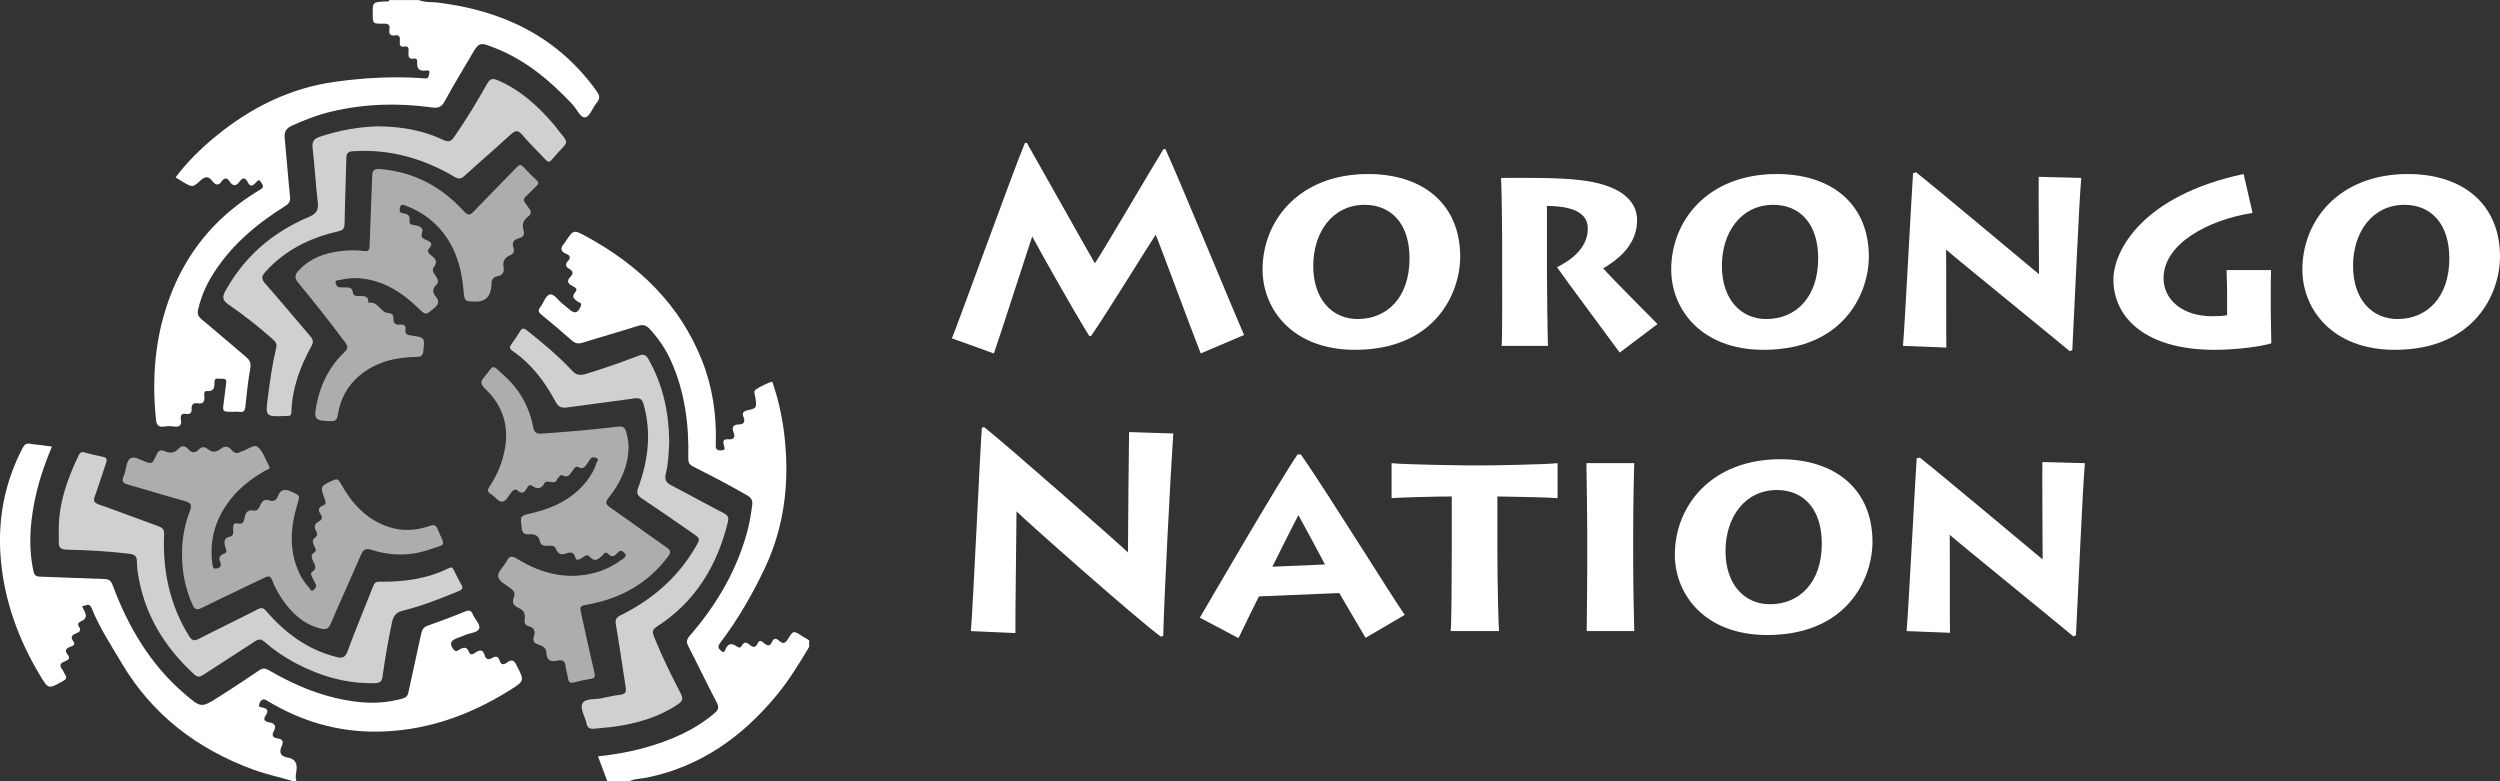
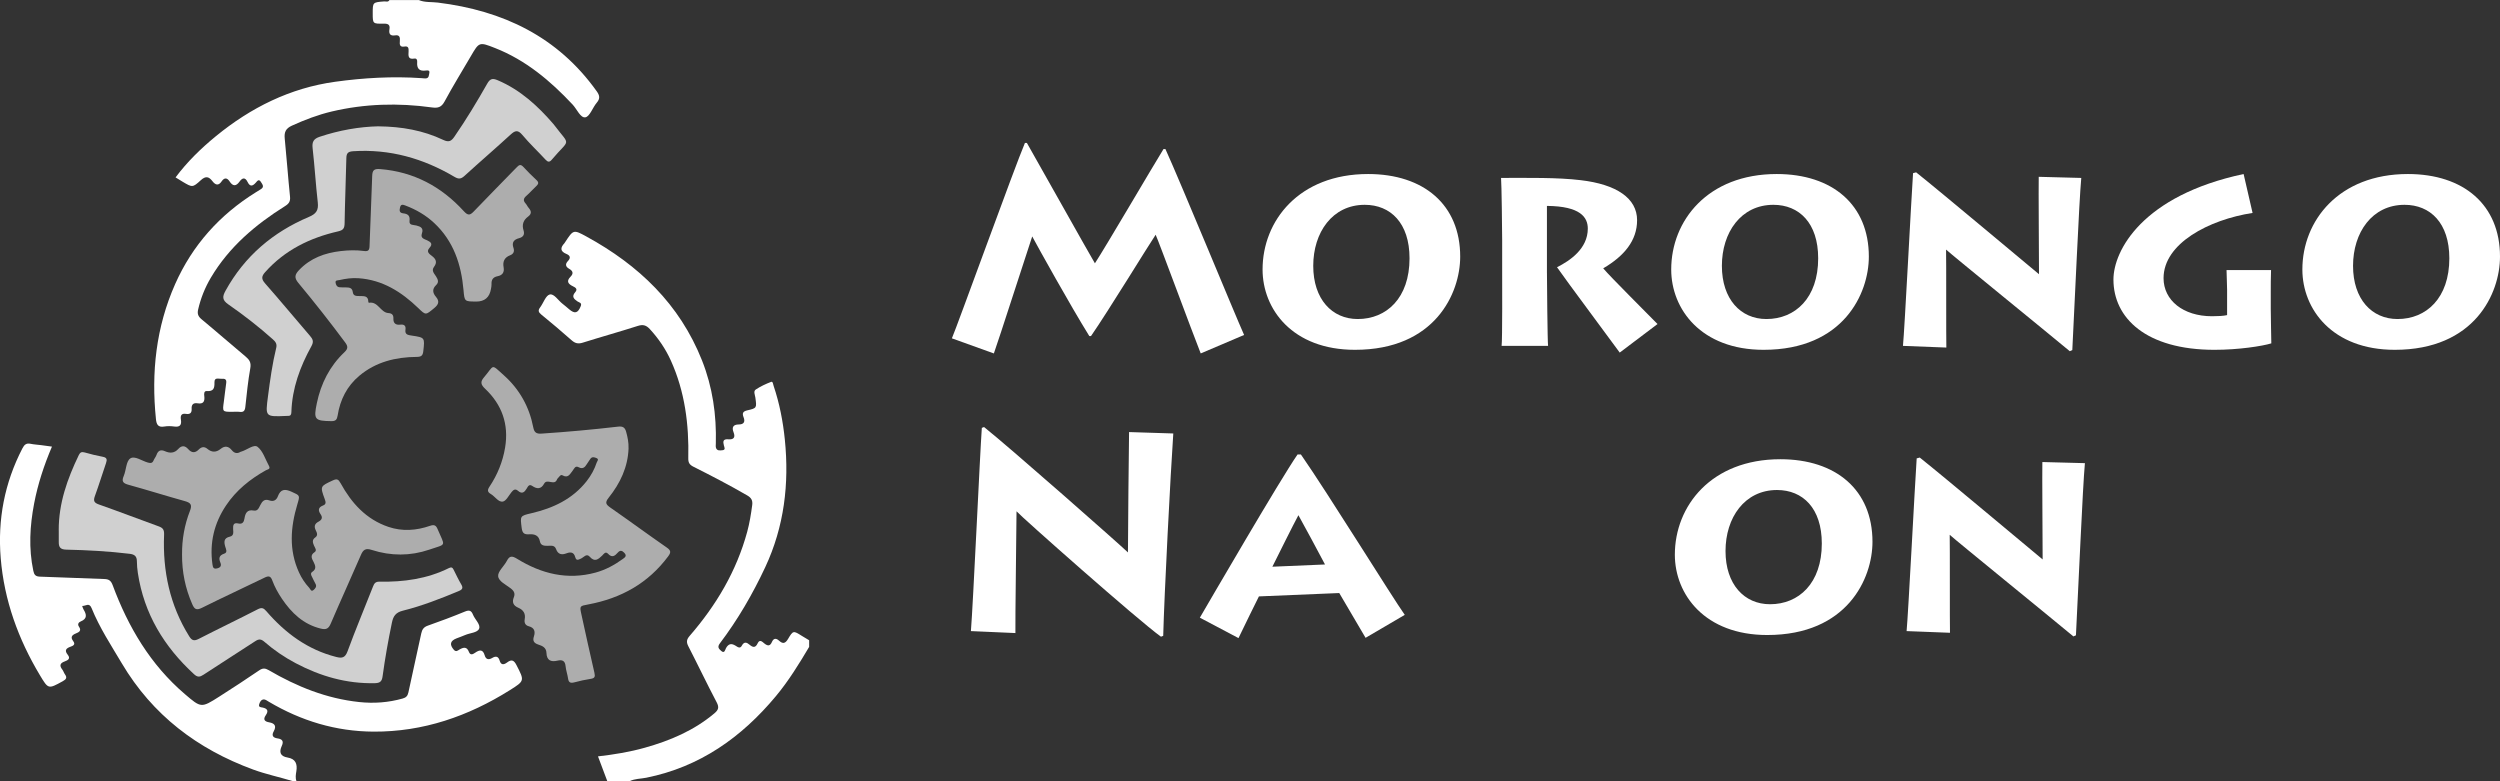
<svg xmlns="http://www.w3.org/2000/svg" id="Layer_2" viewBox="0 0 1430.83 447.01">
  <rect x="0" y="0" width="1430.83" height="447.01" fill="#333333" stroke="none" />
  <defs>
    <style>.cls-1{opacity:.9;}.cls-1,.cls-2,.cls-3{fill:#fff;stroke-width:0px;}.cls-4{opacity:.85;}.cls-2{opacity:.6;}</style>
  </defs>
  <g id="Layer_1-2">
    <path class="cls-3" d="M239.6,0c3.52,1.51,7.33,1.02,10.99,1.48,37.21,4.59,68.61,19.46,90.92,50.75,1.74,2.44,2.06,4.16.03,6.56-2.37,2.78-3.98,7.94-6.54,8.36-2.78.46-4.82-4.69-7.28-7.31-12.76-13.61-26.81-25.44-44.42-32.36-9.05-3.55-9.05-3.51-13.85,4.72-5.03,8.63-10.3,17.14-15.03,25.93-1.8,3.33-3.86,3.82-7.21,3.36-19.23-2.67-38.36-2.15-57.32,2.32-7.91,1.87-15.43,4.74-22.83,8.11-3.54,1.61-4.46,3.74-4.1,7.35,1.11,11.08,1.89,22.19,3.03,33.26.28,2.69-.6,4.02-2.8,5.4-17.02,10.67-32.09,23.43-42.5,40.98-3.37,5.69-5.8,11.77-7.29,18.24-.54,2.36-.05,3.91,1.91,5.53,8.49,7.02,16.76,14.3,25.22,21.35,2.21,1.84,3.3,3.47,2.73,6.67-1.31,7.34-2.05,14.78-2.85,22.2-.24,2.21-1.01,3.13-3.29,2.82-1.37-.19-2.78-.03-4.18-.03-5.67,0-5.64,0-4.82-5.82.5-3.51.81-7.04,1.34-10.54.33-2.15-.61-2.71-2.51-2.54-1.69.15-4.28-1.12-4.2,2.06.08,3.21-.43,5.25-4.35,4.96-1.75-.13-1.62,1.72-1.47,2.92.35,2.98-.47,4.65-3.84,4.09-2.47-.41-3.56.79-3.4,3.18.16,2.39-1.04,3.23-3.22,2.88-2.79-.45-3.27,1.12-2.92,3.3.5,3.13-.63,4.37-3.85,3.93-1.87-.26-3.84-.31-5.68.01-3.61.63-4.46-1.28-4.76-4.28-2.73-26.66.04-52.55,10.99-77.25,9.89-22.3,25.48-39.65,46.15-52.51.97-.6,1.93-1.2,2.9-1.8,2.2-1.36.86-2.79.03-4.15-1.18-1.95-2.13-.48-2.88.37-1.79,2.02-3.31,2.57-4.73-.33-1.37-2.81-2.97-2.54-4.63-.22-1.94,2.73-3.79,2.78-5.67-.11-1.45-2.23-3.05-2.27-4.57-.03-1.84,2.71-3.59,2.06-5.27-.13-2.03-2.66-3.87-3.09-6.64-.54-4.71,4.32-4.89,4.14-10.38.89-1.3-.77-2.58-1.58-4.07-2.5,6.72-8.99,14.59-16.64,23.12-23.62,19.99-16.35,42.47-27.55,68.18-31.11,16.41-2.27,32.98-3.21,49.59-2.07.76.05,1.52.19,2.27.15,1.97-.12,1.79-1.87,2.08-3.1.39-1.65-1.04-1.55-1.93-1.42-3.86.56-5.32-1.17-5.02-4.87.09-1.07-.25-2.22-1.64-1.97-3.8.68-3.39-1.85-3.28-4.15.08-1.71-.08-3.14-2.37-2.73-2.77.49-2.81-1.28-2.63-3.19.19-2.03-.13-3.62-2.74-3.21-2.79.44-3.64-.9-3.22-3.42.47-2.76-.8-3.34-3.37-3.29-6.19.12-6.2,0-6.2-5.91,0-6.33,0-6.29,6.52-6.81,1.02-.08,2.33.59,3.05-.79h16.72Z" />
    <path class="cls-3" d="M167.38,447.01c-7.46-2.28-15.11-3.86-22.46-6.56-31.98-11.74-57.65-31.21-75.2-60.79-6.13-10.33-12.76-20.4-17.29-31.59-1.38-3.41-3.35-1.17-5.4-1.25.33.87.47,1.5.79,2.01,1.72,2.81,2.26,5.26-1.58,6.82-1.33.54-2,1.64-1.03,3.04,1.62,2.33-.06,3.16-1.76,3.84-2.29.92-3.29,2.11-1.54,4.42,1.5,1.99-.16,2.7-1.58,3.2-2.56.91-3.55,2.12-1.56,4.59,1.77,2.19.09,3.16-1.67,3.79-2.73.97-3.25,2.39-1.42,4.71.62.78.87,1.84,1.46,2.65,1.43,1.96.76,2.91-1.23,4-8.27,4.55-8.23,4.62-13.05-3.41-12.41-20.7-20.47-42.9-22.45-67.04-1.81-22.06,2.18-43.07,12.42-62.83,1.08-2.09,2.21-3.13,4.64-2.62,1.97.42,4.01.51,6.02.77,2,.26,4,.54,6.25.85-4.53,10.62-8.07,21.39-10.21,32.59-2.44,12.79-3.18,25.58-.47,38.45.49,2.33,1.26,3.32,3.86,3.39,12.27.34,24.53,1.01,36.8,1.36,2.7.08,3.83,1.01,4.78,3.56,8.91,23.95,21.59,45.44,41.27,62.27,9.34,7.99,9.38,8.05,19.75,1.45,7.69-4.89,15.31-9.9,22.84-15.02,1.97-1.34,3.38-1.3,5.41-.12,16.09,9.42,33.11,16.29,51.84,18.27,8.4.89,16.67.29,24.82-2.01,1.89-.53,2.87-1.4,3.31-3.5,2.35-11.26,4.98-22.47,7.35-33.73.5-2.36,1.45-3.68,3.79-4.5,7.15-2.52,14.26-5.18,21.27-8.07,2.46-1.02,3.63-.5,4.54,1.78,1.12,2.8,4.45,5.63,3.53,8.01-.92,2.37-5.22,2.44-7.98,3.65-1.62.71-3.3,1.28-4.95,1.92-3.67,1.43-4.13,3.54-1.55,6.53,1.29,1.5,2.37.34,3.33-.2,2.28-1.29,4.13-1.61,5.27,1.34.85,2.2,2.23,1.5,3.56.58,2.42-1.68,4.44-2.19,5.49,1.44.7,2.44,2.28,2.74,4.32,1.52,2.04-1.22,3.52-.97,4.25,1.52.81,2.77,2.52,2.37,4.28,1.05,2.52-1.88,3.88-1.37,5.36,1.53,4.58,8.94,4.77,8.96-3.79,14.33-23.86,14.97-49.63,23.9-78.06,23.74-21.49-.12-41.4-6.15-59.86-17.09-.96-.57-2.06-1.44-3.02-1.35-1.47.14-2.24,1.6-2.58,2.98-.38,1.58,1.23,1.51,1.98,1.67,2.95.59,3.49,2.04,1.84,4.4-1.78,2.54-.49,3.65,1.91,4.06,3.27.56,4.31,2.15,2.65,5.13-1.42,2.53-.31,3.72,2.16,4.07,2.72.38,3.67,1.64,2.47,4.24-1.67,3.59-.94,6.01,3.29,6.71,4.58.77,5.7,3.64,5.02,7.87-.3,1.83-.66,3.76.07,5.61h-2.28Z" />
    <path class="cls-3" d="M347.55,447.01c-1.72-4.58-3.45-9.17-5.3-14.11,9.14-1.05,18.06-2.5,26.78-4.95,14.5-4.06,28.14-9.84,39.82-19.67,2.28-1.92,2.87-3.38,1.34-6.29-5.6-10.63-10.76-21.48-16.25-32.16-1.22-2.38-.98-3.87.78-5.9,15.2-17.52,26.82-37.05,32.94-59.6,1.36-5.01,2.17-10.13,2.86-15.28.36-2.71-.6-4.19-2.82-5.48-10.07-5.84-20.39-11.21-30.79-16.43-2.25-1.13-3.04-2.3-2.98-4.89.44-19.3-1.94-38.15-10-55.94-3-6.62-7.04-12.55-11.97-17.92-2.04-2.22-3.88-2.83-6.89-1.87-10.47,3.36-21.07,6.3-31.56,9.6-2.63.83-4.38.39-6.41-1.42-5.67-5.05-11.51-9.92-17.38-14.74-1.61-1.32-1.85-2.35-.58-4.04,1.9-2.52,3.18-6.78,5.47-7.37,2.47-.63,4.84,3.37,7.31,5.28,1.3,1,2.54,2.09,3.8,3.16,3.27,2.79,5.05,2.27,6.67-1.79.79-1.97-1.01-2.1-1.83-2.65-2.13-1.44-3.54-2.81-1.35-5.3,1.55-1.78.23-2.66-1.24-3.37-2.69-1.29-4.08-2.86-1.42-5.53,1.8-1.8,1.36-3.29-.75-4.48-2.14-1.2-2.45-2.71-.72-4.51,1.71-1.79,1.22-3.16-.88-4.01-3.65-1.49-3.59-3.56-1.16-6.15.17-.18.28-.42.42-.63,4.69-7.14,4.75-7.25,12.14-3.22,29.89,16.32,53.38,38.67,66.18,70.93,6.06,15.27,8.35,31.21,7.91,47.59-.02.87-.16,1.84.15,2.61.68,1.68,2.33,1.31,3.64,1.2,2-.17,1.06-1.83.85-2.63-.62-2.38-.58-3.88,2.55-3.62,2.93.24,4.15-.98,2.97-4-1.11-2.83-.29-4.48,3.01-4.5,2.87-.01,3.75-1.52,2.72-4.12-.88-2.24-.47-3.37,2.14-3.96,5.49-1.24,5.42-1.39,4.6-7.31-.22-1.55-1.26-3.62.24-4.61,2.72-1.8,5.75-3.22,8.8-4.38.98-.37,1.11,1.4,1.41,2.3,3.37,10,5.36,20.3,6.42,30.76,2.57,25.27-.37,49.82-11.2,72.98-7.19,15.37-15.71,30.06-25.98,43.62-1.72,2.27-.4,3.24.73,4.3,1.98,1.83,2.33-.8,2.77-1.57,1.46-2.58,3.12-2.87,5.51-1.36,1.09.68,2.55,1.88,3.54-.02,1.32-2.53,2.87-1.92,4.47-.55,1.93,1.65,3.38,1.83,4.59-.8,1.2-2.62,2.74-.82,3.85.06,1.9,1.52,3.26,1.62,4.31-.81.96-2.23,2.38-2.35,4.08-.8,2.18,1.99,3.59,1.69,5.17-.98,2.9-4.9,3.07-4.78,7.86-1.77,1.39.87,2.81,1.69,4.21,2.53v3.8c-5.8,9.76-11.73,19.42-19.02,28.18-19.67,23.62-43.54,40.52-74.19,46.69-3.14.63-6.44.5-9.42,1.92h-12.92Z" />
    <path class="cls-2" d="M272.57,172.57c-6.76,0-6.71,0-7.29-6.58-1.3-14.66-5.68-27.98-16.78-38.36-4.79-4.48-10.33-7.67-16.43-9.99-1.48-.56-2.66-.95-3.13,1.14-.38,1.66-.4,3.06,1.77,3.31,2.6.3,4.09,1.22,3.67,4.36-.35,2.62,2.42,2.22,3.88,2.6,2.6.66,4.27,1.53,3.21,4.57-.96,2.77,1.44,3.19,2.99,3.92,2.2,1.04,3.38,2.09,1.34,4.34-2,2.21-.05,3.5,1.36,4.57,2.42,1.83,3.2,3.69,1.23,6.31-1.64,2.19.18,3.83,1.18,5.45,1.09,1.76,1.78,3.31,0,4.99-2.28,2.17-1.99,4.42-.09,6.65,2.2,2.58,1.57,4.41-.99,6.51-4.92,4.06-4.74,4.16-9.11-.05-9.62-9.26-20.43-16.14-34.23-17.08-3.71-.25-7.3.24-10.88,1.06-.9.21-2.39-.03-2.22,1.4.14,1.17.7,2.55,2.25,2.71,1.25.13,2.53.1,3.79.1,1.89.01,3.52.26,3.82,2.66.31,2.5,2.32,2.23,4.07,2.28,2.28.07,4.79-.25,4.82,3.21,0,.23.24.67.3.65,5.31-1,6.64,5.59,11.2,5.88,2.07.13,2.94,1.09,2.86,3.1-.11,2.83,1.37,3.84,4.03,3.52,2.07-.25,3.22.64,2.88,2.79-.47,2.99,1.5,3.16,3.61,3.48,7.56,1.13,7.46,1.15,6.59,8.92-.28,2.52-1.15,3.25-3.73,3.27-12.05.1-23.34,2.82-32.84,10.76-7.12,5.95-11.03,13.75-12.46,22.8-.37,2.31-1.1,3.24-3.57,3.21-9.57-.13-10.28-.91-8.34-10.24,2.35-11.32,7.38-21.26,15.82-29.23,2.19-2.06,1.98-3.45.38-5.6-8.61-11.59-17.54-22.94-26.77-34.03-2.5-3-1.99-4.82.34-7.29,6.53-6.92,14.8-9.89,23.96-10.95,4.41-.51,8.84-.64,13.25-.04,2.21.3,3.11-.23,3.19-2.72.42-13.41,1.12-26.8,1.52-40.21.1-3.34,1.13-4.22,4.52-3.95,19.29,1.55,35.08,10.02,47.94,24.13,2.44,2.67,3.6,2.3,5.79,0,8.12-8.52,16.46-16.85,24.63-25.32,1.38-1.43,2.26-1.52,3.63-.05,2.41,2.6,4.92,5.11,7.52,7.53,1.39,1.29,1.22,2.2-.06,3.39-1.95,1.81-3.69,3.85-5.69,5.59-1.66,1.43-2.05,2.7-.49,4.41.68.74,1.07,1.74,1.73,2.49,1.6,1.82,1.86,3.43-.32,5.04-2.71,1.99-3.62,4.61-2.58,7.88.77,2.4-.22,3.85-2.6,4.47-2.92.76-4.26,2.43-3.18,5.51.7,2.01.06,3.51-1.91,4.26-3.23,1.24-4.33,3.58-3.73,6.85.53,2.87-.62,4.59-3.46,5.14-2.56.5-3.6,2.02-3.45,4.58.05.87-.17,1.76-.31,2.63q-1.16,7.3-8.47,7.3Z" />
    <path class="cls-2" d="M359.75,256.52c-.37,10.82-4.8,20.09-11.41,28.35-2.25,2.81-1.54,3.87,1.02,5.66,10.81,7.51,21.42,15.33,32.24,22.83,2.39,1.65,2.51,2.76.86,4.99-11.46,15.45-27,24.06-45.64,27.55-5.11.95-5.14.86-4.05,5.8,2.45,11.11,4.83,22.24,7.43,33.32.54,2.31.19,3.17-2.18,3.52-3.12.46-6.21,1.17-9.27,1.98-2.13.56-3.3.23-3.63-2.19-.32-2.37-1.21-4.68-1.42-7.06-.28-3.14-1.96-3.81-4.61-3.17-3.79.92-6.2-.17-6.33-4.37-.09-3.07-2.29-4.05-4.57-4.79-2.49-.82-3.5-2.03-2.61-4.72.91-2.74.29-4.95-2.9-5.78-2.11-.55-2.73-2.09-2.37-4.07.59-3.24-.81-5.32-3.71-6.56-2.81-1.2-3.69-3.13-2.5-6.04.82-2.01.1-3.54-1.64-4.91-2.75-2.16-7.08-4.09-7.35-7.09-.25-2.7,3.34-5.65,4.91-8.66,1.57-3.02,2.94-3.13,5.89-1.31,13.88,8.56,28.76,12.32,44.97,7.9,5.68-1.55,10.78-4.32,15.53-7.76,1.28-.93,2.57-1.75.89-3.55-1.32-1.41-2.45-1.57-3.72-.12-1.65,1.88-3.27,3.14-5.55.69-1.54-1.65-2.52.18-3.39,1.01-2.25,2.14-4.24,3.93-7.12.66-1.85-2.1-3.42.34-4.96,1.03-1.52.68-2.72,1.5-3.35-.83-.75-2.77-2.56-3.08-4.93-2.17-2.72,1.05-4.91.72-6.02-2.38-.87-2.44-3-1.92-4.83-1.9-2.02.03-3.96-.12-4.42-2.53-.67-3.52-3.15-4.25-6.11-4.06-2.7.18-3.93-.47-4.32-3.56-.87-6.97-1.11-6.94,5.66-8.52,12.38-2.89,23.43-8.07,31.51-18.33,2.52-3.21,4.47-6.75,5.75-10.63.26-.78,1.48-1.91-.08-2.56-1.24-.52-2.68-1.03-3.68.63-.59.97-1.32,1.86-1.9,2.84-1.08,1.81-2.39,2.96-4.6,1.77-2.11-1.13-2.56.82-3.45,1.88-1.53,1.84-2.53,4.62-5.87,2.73-.94-.53-1.58.47-2.16,1.12-.33.38-.78.73-.95,1.18-1.43,3.96-5.69-.68-7.39,2.47-1.71,3.18-4.09,3.17-6.8,1.31-1.84-1.26-2.49.35-3.16,1.46-1.28,2.13-2.64,3.39-5.01,1.31-1.55-1.36-2.64-.56-3.72.8-1.58,1.96-3.11,5.1-5.01,5.39-2.52.38-4.41-2.95-6.79-4.33-1.98-1.15-2.08-2.26-.79-4.2,4.54-6.81,7.59-14.26,8.94-22.38,2.21-13.3-1.77-24.55-11.46-33.7-2.48-2.34-2.83-3.94-.61-6.53,6.1-7.1,3.7-8.02,11.52-1,8.82,7.92,14.39,17.91,16.65,29.58.58,2.98,1.74,3.85,4.74,3.65,14.65-.98,29.27-2.3,43.85-4,2.69-.31,3.91.48,4.6,3.01.84,3.08,1.47,6.15,1.35,9.36Z" />
    <path class="cls-2" d="M104.2,317.11c-.07-8.11,1.33-16.6,4.5-24.67,1.42-3.61.41-4.71-2.95-5.65-10.72-2.98-21.33-6.33-32.05-9.29-3.04-.84-4.33-1.74-2.89-5.07,1.44-3.34,1.32-8.33,3.71-10.02,2.52-1.78,6.71,1.41,10.18,2.35,1.7.46,2.58.27,3.25-1.34.44-1.04,1.24-1.94,1.61-3,.9-2.56,2.4-3.28,4.93-2.15,2.74,1.23,5.36,1.12,7.52-1.29,1.93-2.15,3.86-2.03,5.71.07,1.94,2.19,3.89,2.39,6.02.24,1.51-1.52,3.16-1.9,4.97-.38,2.47,2.07,5,2.1,7.51.06,2.41-1.96,4.53-1.69,6.46.7,1.38,1.71,3.04,2.15,4.99.93.1-.06.24-.08.36-.11,3.26-.9,7.26-4.41,9.38-2.75,3.11,2.42,4.45,7.14,6.52,10.9,1.09,1.98-.85,2-1.76,2.52-9.07,5.08-17,11.45-22.83,20.18-6.81,10.21-9.46,21.38-7.76,33.58.25,1.8.55,2.91,2.72,2.39,1.9-.46,2.57-1.52,1.84-3.28-1.06-2.56-.73-4.18,2.23-5.17,2.02-.68.95-2.63.56-3.96-.81-2.75-.89-4.95,2.6-5.74,2.47-.56,1.97-2.64,1.9-4.33-.09-2.18.1-3.9,2.98-3.22,2.38.56,3.19-.87,3.5-2.8.49-3.03,1.49-5.32,5.29-4.6,2.34.44,3-1.61,3.76-3.09,1.16-2.27,2.39-3.74,5.26-2.71,2.23.8,3.96-.06,4.81-2.33,1.53-4.14,4.03-4.39,7.82-2.65,4.87,2.23,4.91,1.94,3.32,7.25-3.91,13.06-4.91,26.08.94,38.91,1.48,3.25,3.42,6.21,5.86,8.82.64.68,1.07,2.52,2.51,1.25.96-.85,2.04-1.97,1.04-3.62-.78-1.29-1.31-2.74-2.03-4.07-.54-.99-.83-1.97.25-2.68,2.39-1.56,1.87-3.4.82-5.49-.99-1.96-2.34-3.92.52-5.8,1.47-.96.14-2.57-.37-3.75-.75-1.76-1.2-3.31.71-4.64,1.69-1.18.98-2.75.32-4.07-1.13-2.25-.66-3.8,1.54-4.97,1.82-.97,2.6-2.25,1.21-4.26-1.47-2.12-1.46-3.94,1.37-4.99,1.96-.73,1.59-2.06.99-3.69-2.71-7.41-2.6-7.3,4.59-10.66,2.42-1.13,3.25-.68,4.5,1.6,6.27,11.39,14.6,20.65,27.36,24.98,8,2.71,16,2.09,23.84-.61,2.36-.81,3.39-.31,4.3,1.86,4.31,10.29,5.48,8.3-4.82,11.8-10.82,3.68-21.95,3.66-32.85.14-3.48-1.12-4.88-.21-6.22,2.91-5.66,13.12-11.63,26.1-17.25,39.24-1.26,2.93-2.62,3.63-5.68,2.88-10.02-2.45-16.79-8.96-22.31-17.16-2.19-3.26-4.1-6.71-5.46-10.39-.93-2.53-2.02-2.8-4.42-1.63-11.92,5.83-24,11.36-35.88,17.29-3.18,1.59-4.29.75-5.54-2.13-3.9-8.95-5.89-18.26-5.82-28.6Z" />
    <g class="cls-4">
      <path class="cls-1" d="M216.62,72.31c13.28.13,25.58,2.31,37.06,7.76,3.26,1.55,4.65.67,6.4-1.87,6.77-9.8,12.9-20,18.78-30.34,1.66-2.93,3.14-3.15,5.96-1.95,12.94,5.5,22.94,14.67,31.96,25.12.17.19.31.4.47.6,9.39,12.45,9.08,7.25-1.42,19.73-1.29,1.54-2.23,1.51-3.6.02-4.38-4.75-9.12-9.18-13.25-14.12-2.59-3.1-4.19-2.59-6.81-.18-8.67,7.96-17.61,15.63-26.3,23.56-2.01,1.83-3.35,2.01-5.78.57-17.85-10.56-37.02-16.01-57.95-14.66-2.96.19-3.85,1.13-3.91,3.95-.27,12.4-.8,24.79-1,37.19-.05,2.87-.64,4.03-3.71,4.73-16.13,3.68-30.48,10.71-41.73,23.29-2.17,2.43-2.3,3.96-.03,6.54,8.71,9.88,17.09,20.04,25.69,30.01,1.67,1.93,2.19,3.32.78,5.87-6.48,11.74-11.07,24.13-11.46,37.75-.04,1.38-.4,2.19-1.91,2.14-.38-.01-.76.03-1.14.04-12.01.5-11.88.52-10.33-11.37,1.21-9.29,2.49-18.56,4.71-27.66.56-2.3-.53-3.56-2-4.87-8.05-7.17-16.55-13.79-25.39-19.92-3.64-2.52-3.49-4.48-1.6-7.9,10.91-19.76,27.15-33.5,47.71-42.2,4.28-1.81,5.55-3.91,5.05-8.32-1.17-10.31-1.78-20.68-2.95-30.99-.41-3.63.54-5.38,4.07-6.56,11.14-3.71,22.52-5.74,33.65-5.98Z" />
-       <path class="cls-1" d="M383.02,252.51c-.25,5.81-.37,12.3-1.95,18.58-.88,3.51.27,5.23,3.33,6.8,10,5.15,19.82,10.67,29.83,15.81,2.42,1.24,2.98,2.59,2.37,5.05-6.14,25.05-18.68,45.78-40.74,59.95-2.64,1.7-2.56,3.21-1.61,5.56,4.51,11.15,9.78,21.95,15.33,32.59,1.66,3.19.84,4.63-1.7,6.33-10.76,7.2-22.81,10.72-35.44,12.59-4,.59-8.05.82-12.07,1.27-2.41.27-4.13-.13-4.69-2.97-.77-3.95-3.93-8.44-2.27-11.55,1.58-2.97,7.05-2.08,10.81-2.87,3.59-.75,7.17-1.59,10.8-2.02,2.81-.34,3.53-1.47,3.09-4.21-1.93-11.98-3.53-24.02-5.63-35.98-.54-3.07.38-4.13,2.89-5.38,17.98-8.93,32.64-21.58,42.79-39.11,2.7-4.66,2.69-4.7-1.9-7.87-9.58-6.61-19.12-13.29-28.81-19.74-2.59-1.72-3.35-3-2.16-6.26,5.68-15.51,7.66-31.34,3.08-47.61-.88-3.11-2.22-3.89-5.31-3.45-12.77,1.83-25.58,3.35-38.35,5.16-3.25.46-5.08-.12-6.81-3.36-6.07-11.38-13.75-21.57-24.55-28.97-1.9-1.3-1.78-2.32-.62-3.93,1.7-2.36,3.38-4.75,4.86-7.25,1.26-2.14,2.31-1.91,4.09-.49,9.02,7.18,17.91,14.53,25.75,22.99,2.56,2.76,4.9,2.73,8,1.8,10.17-3.06,20.18-6.59,30.09-10.4,2.94-1.13,4.24-.4,5.66,2.11,8.14,14.33,11.58,29.83,11.85,46.8Z" />
+       <path class="cls-1" d="M383.02,252.51Z" />
      <path class="cls-1" d="M33.61,303.56c-.08-15.43,4.93-29.52,11.53-43.19.75-1.55,1.66-1.88,3.31-1.42,3.4.96,6.84,1.84,10.32,2.47,2.56.46,2.59,1.67,1.88,3.72-2.15,6.22-4.05,12.52-6.31,18.69-.97,2.66-.68,3.86,2.22,4.88,11.45,4.02,22.78,8.39,34.19,12.51,2.46.89,3.28,1.88,3.16,4.84-.85,20.68,3.25,40.22,14.32,58.02,1.46,2.35,2.69,3.01,5.37,1.64,11.25-5.77,22.66-11.23,33.91-17.01,2.31-1.18,3.34-.75,4.93,1.09,10.81,12.53,23.64,22.05,39.99,26.19,3.22.82,5.07.58,6.46-3.19,4.58-12.45,9.72-24.7,14.57-37.06.71-1.81,1.4-2.88,3.7-2.84,13.81.25,27.27-1.56,39.82-7.8,1.45-.72,2.04-.23,2.64.96,1.42,2.83,2.76,5.7,4.37,8.42,1.3,2.19.48,3.01-1.57,3.86-10.4,4.32-20.9,8.44-31.83,11.16-4.07,1.01-5.5,3.08-6.27,6.77-2.12,10.16-3.93,20.36-5.33,30.64-.37,2.74-1.13,4.01-4.36,4.09-16.25.38-31.22-3.94-45.43-11.45-6.4-3.39-12.37-7.44-17.83-12.19-1.85-1.61-3.15-1.79-5.22-.43-9.83,6.47-19.81,12.71-29.63,19.2-2.13,1.41-3.44,1.6-5.47-.26-17.14-15.75-28.62-34.6-32.15-57.88-.34-2.25-.55-4.53-.56-6.8-.02-2.85-1.38-3.9-4.1-4.23-12.07-1.46-24.2-2.12-36.34-2.39-3.22-.07-4.28-1.31-4.27-4.17,0-2.28,0-4.56,0-6.84Z" />
    </g>
    <path class="cls-3" d="M544.79,193.64c2.88-6.57,36.05-98.37,41.81-111.83h1.12c7.69,13.46,34.12,60.72,38.93,68.89,6.09-9.29,33-55.27,39.25-65.37h1.12c8.81,19.39,39.57,94.2,45.02,106.38l-24.83,10.57c-4.97-12.5-23.87-63.76-25.79-67.93-3.52,5.13-27.24,43.9-37.01,58h-.96c-11.21-18.1-29.16-50.47-32.68-57.03-2.56,7.53-19.38,59.92-21.95,66.97l-24.03-8.65Z" />
    <path class="cls-3" d="M722.61,154.23c0-27.88,20.83-54.63,60.4-54.63,31.88,0,52.71,17.62,52.71,47.26,0,20.99-14.42,53.35-60.24,53.35-35.73,0-52.87-23.23-52.87-45.98ZM806.72,147.82c0-20.19-10.89-30.6-25.63-30.6-18.58,0-29.48,15.86-29.48,34.93s10.73,30.44,25.47,30.44c16.5,0,29.64-12.02,29.64-34.77Z" />
    <path class="cls-3" d="M885.37,156.31c0,5.13.32,39.57.64,41.65h-26.59c.48-3.2.32-39.73.32-42.62v-17.78c0-4.17-.32-33-.64-35.73,15.06,0,32.36-.32,45.5,1.28,20.67,2.4,32.36,10.41,32.36,22.91,0,11.69-7.37,20.51-19.39,27.56,4,4.81,27.08,27.72,31.08,31.88l-21.63,16.34c-2.72-3.84-31.88-42.94-35.89-48.86,7.37-3.69,17.62-10.57,17.62-22.11,0-6.41-4.17-12.82-23.39-12.98v38.45Z" />
    <path class="cls-3" d="M956.49,154.23c0-27.88,20.83-54.63,60.4-54.63,31.88,0,52.71,17.62,52.71,47.26,0,20.99-14.42,53.35-60.24,53.35-35.73,0-52.87-23.23-52.87-45.98ZM1040.6,147.82c0-20.19-10.89-30.6-25.63-30.6-18.58,0-29.48,15.86-29.48,34.93s10.73,30.44,25.47,30.44c16.5,0,29.64-12.02,29.64-34.77Z" />
    <path class="cls-3" d="M1089.13,197.96c.96-9.93,4.65-82.35,5.77-98.85l1.76-.48c14.1,11.21,64.08,53.19,70.33,58.32,0-7.37-.32-50.63-.16-55.75l24.35.64c-1.28,13.62-3.85,74.34-5.13,98.53l-1.44.64c-12.5-10.41-67.13-54.79-70.81-58.16.16,5.29,0,51.91.16,56.07l-24.83-.96Z" />
    <path class="cls-3" d="M1299.63,176.81c0,5.29.32,17.3.32,19.71-5.29,1.6-18.74,3.69-32.52,3.69-39.25,0-57.84-18.26-57.84-40.21,0-16.5,16.5-48.06,74.5-60.4l5.13,22.27c-24.99,3.85-50.95,17.46-50.95,37.33,0,12.66,11.21,21.79,27.72,21.79,3.36,0,6.57-.16,8.65-.64v-14.58c0-3.84-.32-8.01-.32-11.21h25.47c-.16,5.13-.16,8.33-.16,12.34v9.93Z" />
    <path class="cls-3" d="M1317.72,154.23c0-27.88,20.83-54.63,60.4-54.63,31.88,0,52.71,17.62,52.71,47.26,0,20.99-14.42,53.35-60.24,53.35-35.73,0-52.87-23.23-52.87-45.98ZM1401.83,147.82c0-20.19-10.89-30.6-25.63-30.6-18.58,0-29.48,15.86-29.48,34.93s10.73,30.44,25.47,30.44c16.5,0,29.64-12.02,29.64-34.77Z" />
    <path class="cls-3" d="M555.68,361.2c1.28-15.7,5.13-100.45,6.25-116.31l1.28-.48c15.06,12.02,77.22,66.81,82.35,71.77,0-6.57.48-62.64.64-68.89l25.31.8c-1.6,23.39-5.13,91.48-5.77,115.83l-1.28.48c-12.82-9.13-80.26-68.89-82.67-71.77,0,5.45-.8,64.4-.64,69.69l-25.47-1.12Z" />
    <path class="cls-3" d="M686.72,353.51c5.61-9.61,45.82-78.82,55.91-93.4h1.92c15.7,22.59,52.07,81.39,59.44,91.8l-22.43,13.14-15.06-25.63-45.98,1.92c-1.12,2.24-8.97,18.1-11.69,23.87l-22.11-11.69ZM758.34,323.07c-3.04-5.93-12.82-23.87-15.22-28.2-2.88,5.29-12.18,24.03-14.9,29.48l30.12-1.28Z" />
-     <path class="cls-3" d="M830.26,361.2c.48-3.52.64-31.08.64-48.54v-28.52c-10.09,0-30.92.64-34.45.96v-20.03c5.61.8,40.21,1.28,41.81,1.28h12.66c2.72,0,34.61-.48,40.53-1.28v20.03c-1.76-.32-28.68-.96-34.45-.96v30.6c0,19.55.64,43.74.96,46.46h-27.72Z" />
-     <path class="cls-3" d="M934.71,320.02c0,13.62.48,37.97.64,41.17h-27.23c.16-5.93.32-37.81.32-41.33v-14.74c0-2.4-.32-36.85-.48-40.05h27.4c-.16,2.4-.64,23.87-.64,40.21v14.74Z" />
    <path class="cls-3" d="M958.57,317.46c0-27.88,20.83-54.63,60.4-54.63,31.88,0,52.71,17.62,52.71,47.26,0,20.99-14.42,53.35-60.24,53.35-35.73,0-52.87-23.23-52.87-45.98ZM1042.68,311.05c0-20.19-10.89-30.6-25.63-30.6-18.58,0-29.48,15.86-29.48,34.93s10.73,30.44,25.47,30.44c16.5,0,29.64-12.02,29.64-34.77Z" />
    <path class="cls-3" d="M1091.21,361.2c.96-9.93,4.65-82.35,5.77-98.85l1.76-.48c14.1,11.21,64.08,53.19,70.33,58.32,0-7.37-.32-50.63-.16-55.75l24.35.64c-1.28,13.62-3.85,74.34-5.13,98.53l-1.44.64c-12.5-10.41-67.13-54.79-70.81-58.16.16,5.29,0,51.91.16,56.07l-24.83-.96Z" />
  </g>
</svg>